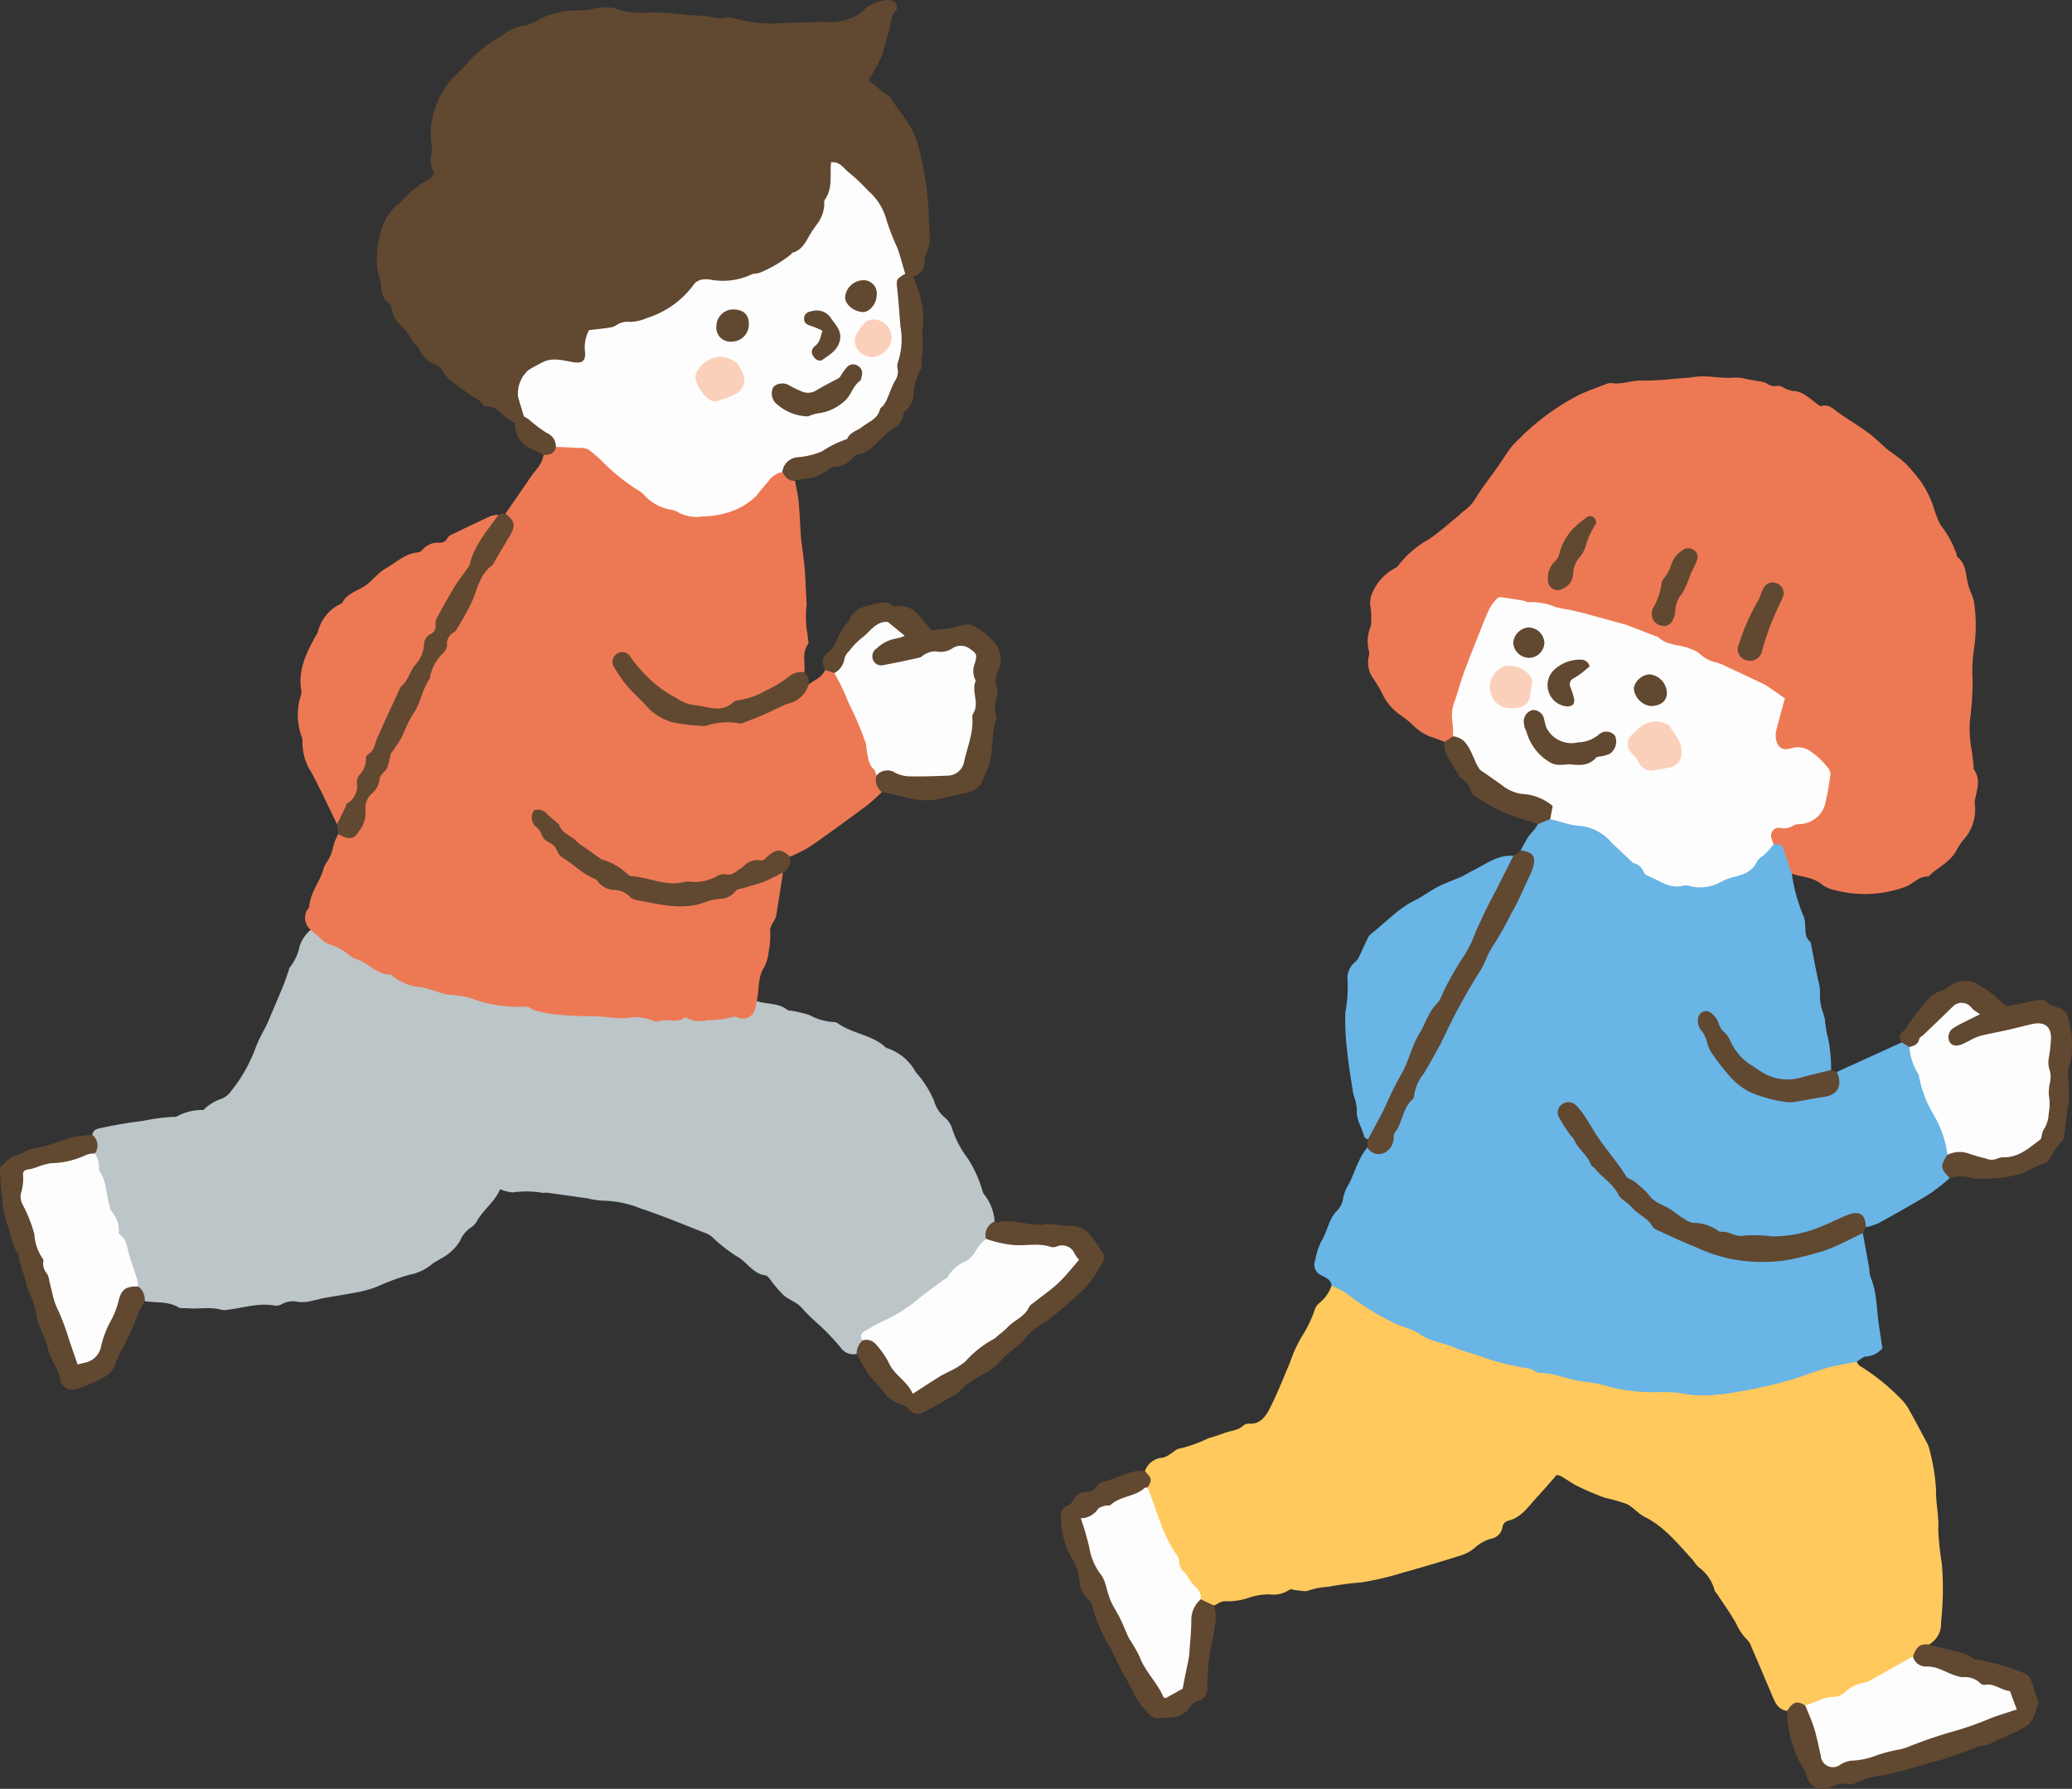
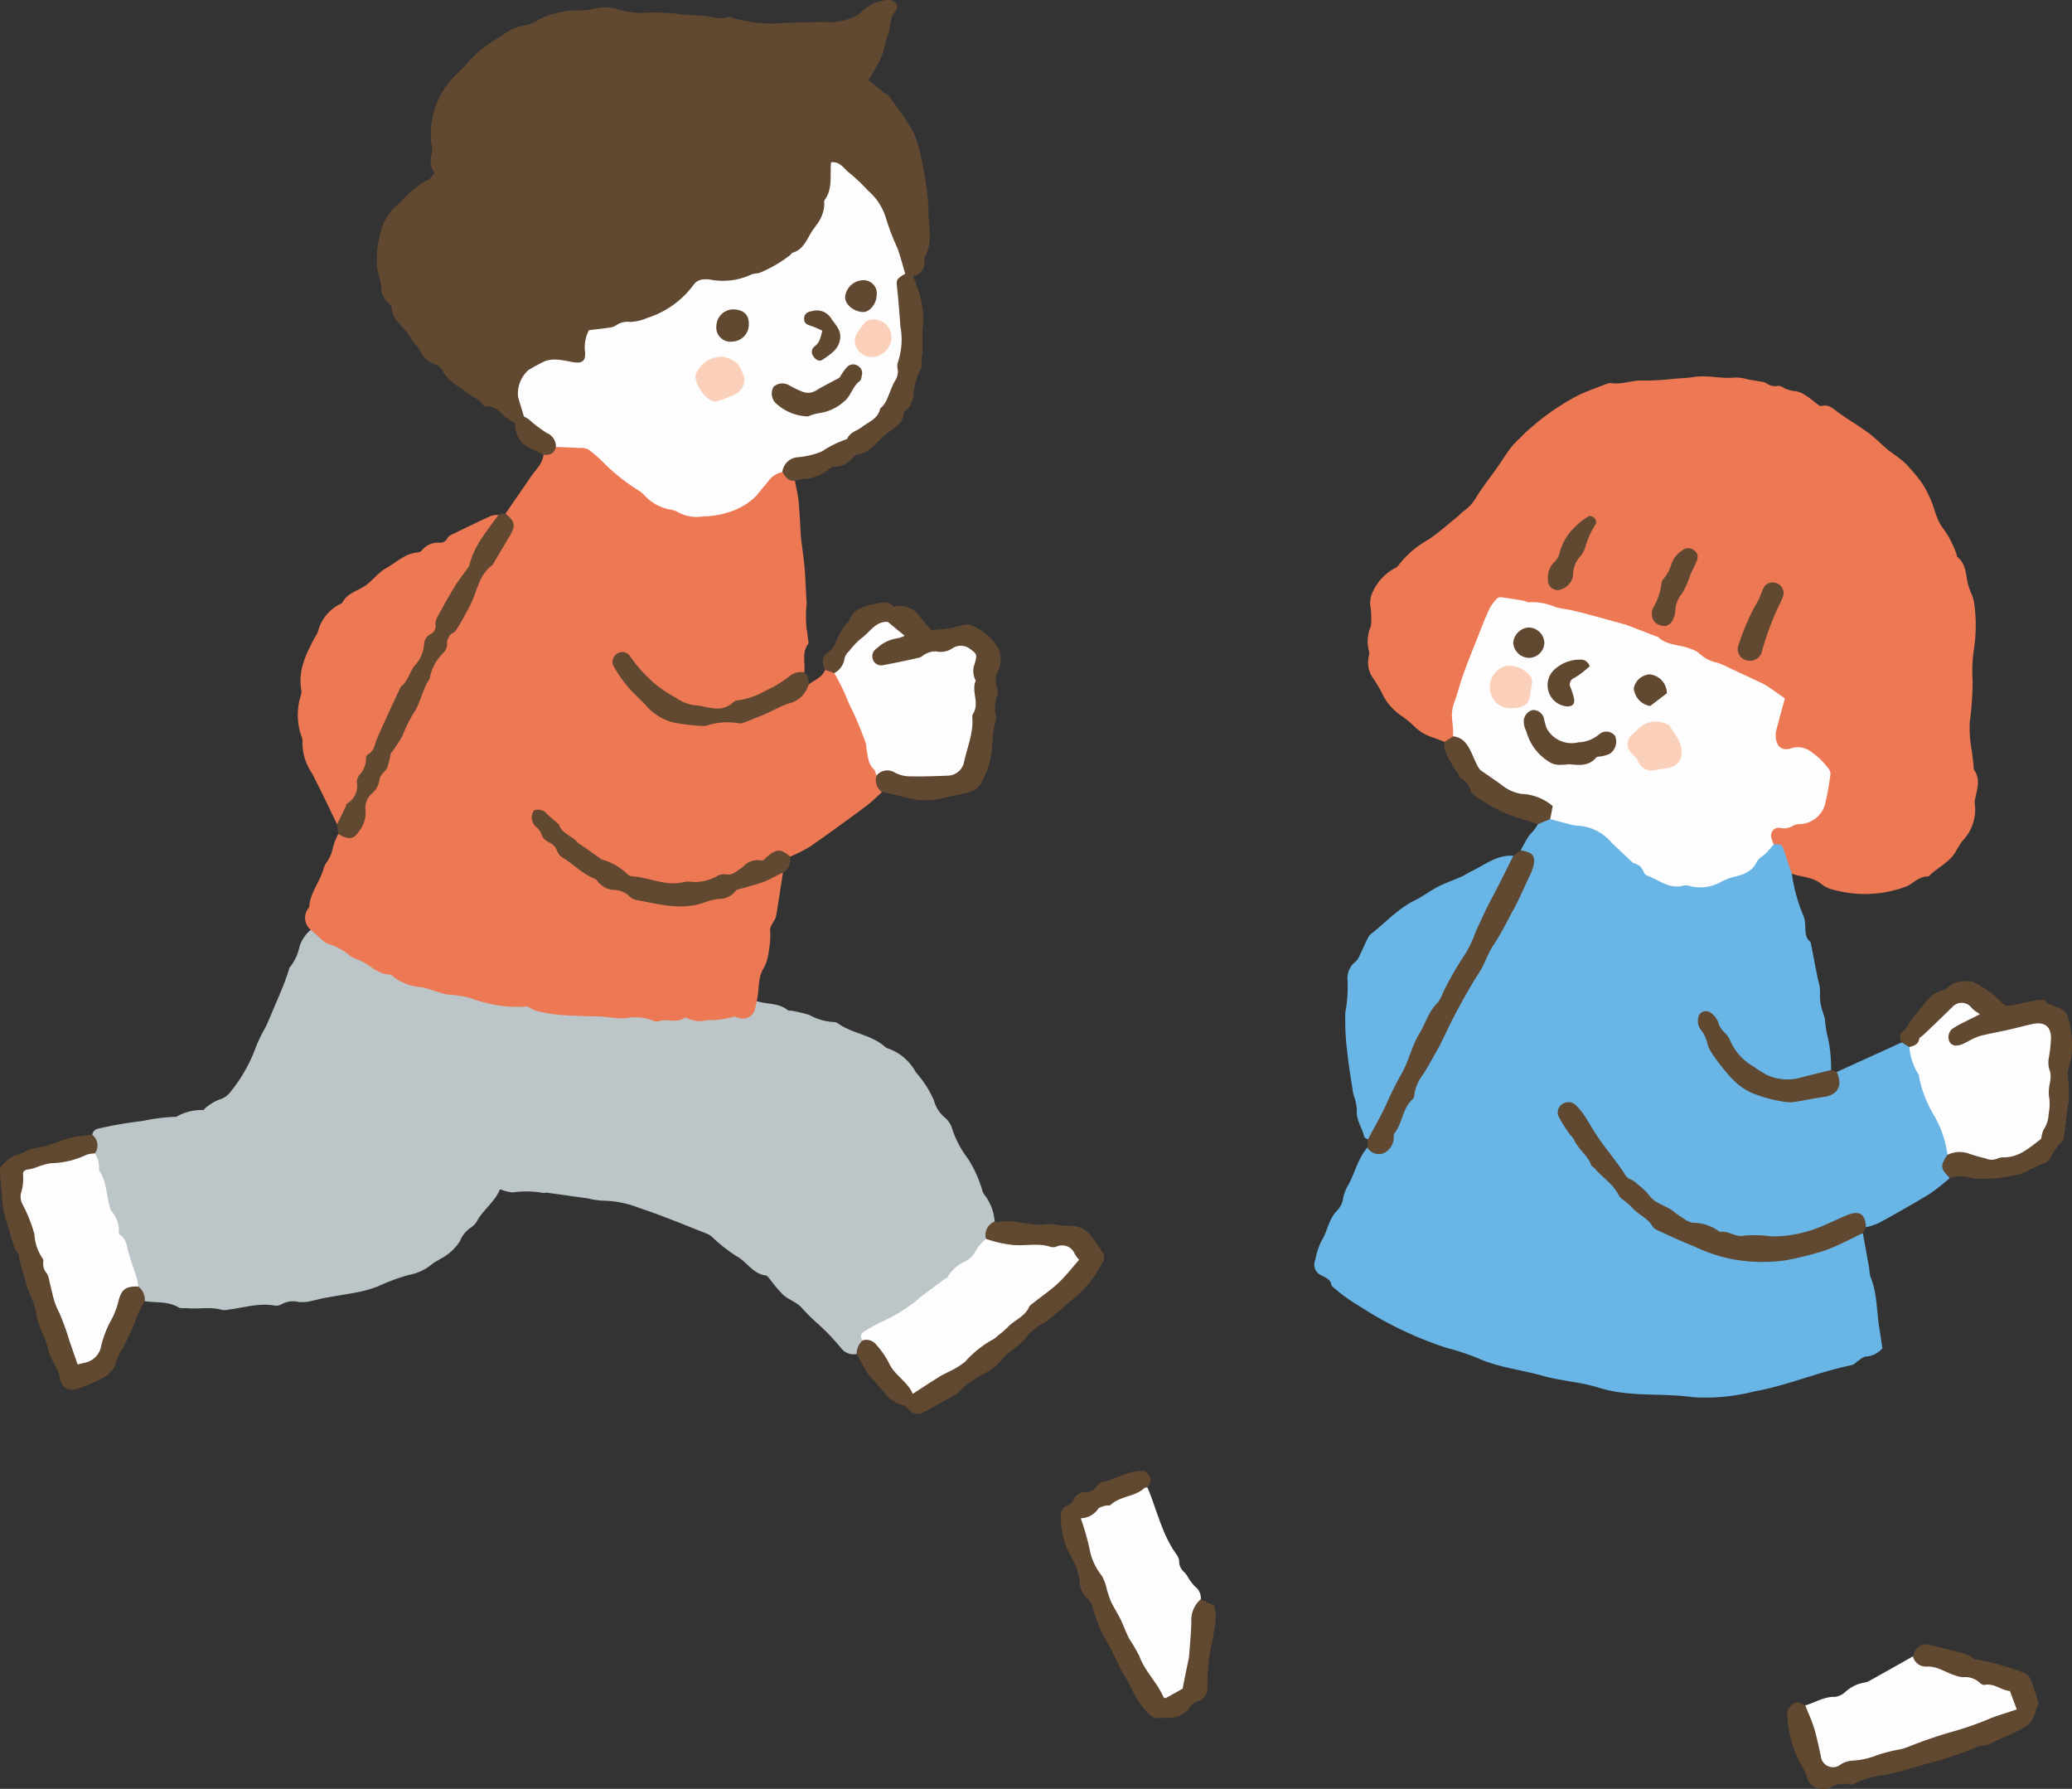
<svg xmlns="http://www.w3.org/2000/svg" id="icon_child" width="211.056" height="182.169" viewBox="0 0 211.056 182.169">
  <rect x="0" y="0" width="211.056" height="182.169" fill="#333333" stroke="none" />
  <defs>
    <clipPath id="clip-path">
      <rect id="矩形_1012" data-name="矩形 1012" width="211.056" height="182.169" fill="none" />
    </clipPath>
  </defs>
  <g id="组_249" data-name="组 249" clip-path="url(#clip-path)">
    <path id="路径_980" data-name="路径 980" d="M461.923,283.761a21.226,21.226,0,0,1-2.048,1.61c-1.691,1.035-3.424,2-5.16,2.962a7.371,7.371,0,0,1-1.334.44c-.655-1.325-1.012-1.481-2.374-.8a15.724,15.724,0,0,1-5.938,1.922,16.306,16.306,0,0,1-5.813-.364,23.717,23.717,0,0,1-5.622-2.13,20.025,20.025,0,0,1-4.646-3.681,28.555,28.555,0,0,1-4.191-5.7,5.552,5.552,0,0,0-1.021-1.379.812.812,0,0,0-1.011-.226.857.857,0,0,0-.385,1.055,3.089,3.089,0,0,0,.617,1.269c1.577,1.928,2.985,3.979,4.715,5.8,1.277,1.347,2.694,2.533,3.98,3.862a7.423,7.423,0,0,0,2.733,1.508,27.158,27.158,0,0,0,4.555,1.687,17,17,0,0,0,11.068-1.119,7.9,7.9,0,0,1,3.014-1.109c.222,1.215.446,2.431.663,3.647a3.784,3.784,0,0,0,.113.79c.694,1.643.618,3.414.891,5.127.116.725.222,1.452.33,2.162a2.375,2.375,0,0,1-1.676.847c-.324.019-.63.347-.944.534a1.039,1.039,0,0,1-.6.359c-3.338.683-6.479,2.063-9.854,2.663a19.949,19.949,0,0,1-6.2.582c-3.2-.46-6.467.035-9.646-.977-1.795-.571-3.783-.666-5.616-1.185-2.269-.642-4.658-.866-6.818-1.873a26.84,26.84,0,0,0-3.077-1,37.636,37.636,0,0,1-8.923-4.289,16.6,16.6,0,0,1-2.757-2.032c-.047-.622-.559-.79-1-1.034a1.192,1.192,0,0,1-.659-1.587,7.34,7.34,0,0,1,.612-1.9c.64-.987.728-2.237,1.595-3.107a2.239,2.239,0,0,0,.642-1.338,4.4,4.4,0,0,1,.565-1.375c.643-1.238.964-2.64,1.894-3.731,1.758.662,2.066.5,2.572-1.4a11.27,11.27,0,0,1,.65-1.37c1.378-3.337,3.239-6.425,4.915-9.609,1.285-2.442,2.751-4.785,3.9-7.311a27.534,27.534,0,0,1,1.707-3.073c1.057-1.7,1.744-3.576,2.718-5.314.56-1,.346-1.374-.854-2.184.257-.456.495-.925.778-1.365.175-.273.426-.5.627-.752.136-.174.245-.368.365-.554.312-.4.8-.452,1.225-.642,2.389.441,4.786.594,6.727,2.543,1.462,1.468,2.893,3.14,4.981,3.877.189.067.359.237.56.22,1.086-.089,2.172.263,3.228.132a11.085,11.085,0,0,0,4.623-1.679,30.7,30.7,0,0,0,2.673-2.58.808.808,0,0,1,1.054.343,4.981,4.981,0,0,1,.783,2.829,17.274,17.274,0,0,0,1.209,4.356,2.7,2.7,0,0,1,.152.888c.064.59-.051,1.225.5,1.676.086.07.094.246.12.376.241,1.215.459,2.435.725,3.644a4.006,4.006,0,0,1,.159,1.47,5.182,5.182,0,0,0,.287,1.664,6.4,6.4,0,0,1,.224.77,10.377,10.377,0,0,0,.35,2.06,15.305,15.305,0,0,1,.278,3.095,7.386,7.386,0,0,1-7.63.105,12.816,12.816,0,0,1-4.059-4.925c-.277-.5-.6-1.036-1.234-.72-.584.292-.361.849-.138,1.335a20.459,20.459,0,0,0,2.682,4.379c1.811,2.241,4.212,2.89,6.934,2.784a14.461,14.461,0,0,0,2.485-.458c1.362-.3,1.514-.442,1.5-1.8a1.717,1.717,0,0,1,.036-.5q2.506-1.139,5.011-2.279c.534-.243,1.065-.492,1.6-.738a1.3,1.3,0,0,1,.915.522c.365,1.576,1.261,2.972,1.54,4.584a8.976,8.976,0,0,0,1.082,2.161,10.635,10.635,0,0,1,1.283,4.02,2.155,2.155,0,0,0,.085,2.528" transform="translate(-263.315 -163.795)" fill="#69b5e6" />
    <path id="路径_981" data-name="路径 981" d="M95.547,288.143c1.027.361,2.215.16,3.137.907.113.092.325.056.488.093a13.538,13.538,0,0,1,1.758.426,5.784,5.784,0,0,0,2.493.717.631.631,0,0,1,.384.118c1.483,1.076,3.464,1.157,4.848,2.431a.651.651,0,0,0,.271.133,5.215,5.215,0,0,1,2.844,2.437,10.549,10.549,0,0,1,1.841,2.874,3.386,3.386,0,0,0,1.2,1.805,2.549,2.549,0,0,1,.7,1.213,10.31,10.31,0,0,0,1.567,2.911,12.251,12.251,0,0,1,1.449,3.192,1.3,1.3,0,0,0,.2.44,5.017,5.017,0,0,1,1.066,2.761,3.251,3.251,0,0,0-.78,1.808,13.662,13.662,0,0,1-2.9,3.009c-1.119.807-2.172,1.765-3.255,2.657a28.231,28.231,0,0,1-5.5,3.537c-.472.233-.887.5-.907,1.1a7.145,7.145,0,0,1-.723,1.373,1.562,1.562,0,0,1-1.6-.629,23.362,23.362,0,0,0-2.531-2.615,17.521,17.521,0,0,1-1.514-1.525c-.5-.517-1.27-.759-1.82-1.239a14.276,14.276,0,0,1-1.355-1.6c-.129-.152-.279-.375-.44-.394-1.324-.155-1.913-1.411-2.989-1.966a16.235,16.235,0,0,1-2.49-1.97,2.016,2.016,0,0,0-.516-.318c-2.26-.878-4.5-1.825-6.8-2.584a10.583,10.583,0,0,0-3.824-.772,8.1,8.1,0,0,1-1.482-.227q-2.1-.3-4.2-.588c-.131-.018-.278.05-.4.02a10,10,0,0,0-3.072-.045,4.377,4.377,0,0,1-1.227-.306c.046-.013-.059-.012-.076.027-.519,1.216-1.632,2-2.283,3.117a1.935,1.935,0,0,1-.583.684,3.049,3.049,0,0,0-1.2,1.436,5.077,5.077,0,0,1-1.988,1.809c-.275.194-.6.321-.857.534a4.947,4.947,0,0,1-2.33,1.093,21.265,21.265,0,0,0-3.185,1.174,11.7,11.7,0,0,1-1.718.524c-1.251.251-2.514.441-3.77.665-.362.065-.715.183-1.078.243a3.937,3.937,0,0,1-1.487.159,2.386,2.386,0,0,0-1.737.222,1.2,1.2,0,0,1-.684.15c-1.609-.312-3.141.209-4.7.395a1.833,1.833,0,0,1-.7.043c-1.165-.357-2.355-.062-3.526-.176-.3-.029-.666.055-.9-.084-1.081-.643-2.295-.455-3.449-.63-.311-.508-.55-1.055-.835-1.578-.407-1.354-.84-2.713-1.334-4.022a15.878,15.878,0,0,0-1.354-3.334,2.482,2.482,0,0,1-.347-.945c-.3-1.692-.96-3.289-1.337-4.961a5.882,5.882,0,0,0-.14-2.1.776.776,0,0,1,.679-.649,41.664,41.664,0,0,1,4.457-.767,19.966,19.966,0,0,1,3.239-.424.367.367,0,0,0,.2-.008,5.169,5.169,0,0,1,2.689-.681c.126,0,.24-.215.378-.3a5.216,5.216,0,0,1,1.27-.759A2.121,2.121,0,0,0,42,297.336a15.481,15.481,0,0,0,2.484-4.36A15.493,15.493,0,0,1,45.53,290.8c.3-.637.563-1.29.838-1.937.336-.792.677-1.581,1-2.378.185-.462.332-.939.5-1.409.044-.126.048-.295.135-.373a5.06,5.06,0,0,0,1-2.178,3.771,3.771,0,0,1,1.13-1.637.452.452,0,0,1,.3.039,39.215,39.215,0,0,0,6.444,3.735,22.388,22.388,0,0,0,4.546,1.878c2.58.67,5.22,1.035,7.783,1.755a5.383,5.383,0,0,0,2.214.148,7.19,7.19,0,0,1,2.747.565,27.133,27.133,0,0,0,4.423.451,47.364,47.364,0,0,0,5.055.156,26.2,26.2,0,0,0,3,.219c2.092-.286,4.226.291,6.308-.283a1.062,1.062,0,0,1,.5.007,1.362,1.362,0,0,0,1.8-1.01.808.808,0,0,1,.292-.406" transform="translate(-18.476 -186.203)" fill="#bcc5c8" />
    <path id="路径_982" data-name="路径 982" d="M138.172,191.021a5.355,5.355,0,0,1-.219.981,1.248,1.248,0,0,1-1.563.742c-.192-.05-.423-.18-.575-.12a8.77,8.77,0,0,1-2.662.34,2.839,2.839,0,0,1-1.964-.159c-.1-.067-.3-.123-.377-.069-.8.578-1.728.054-2.558.33a.713.713,0,0,1-.5.011,4.858,4.858,0,0,0-2.82-.32c-1.091.095-2.127-.173-3.193-.179-1.268-.007-2.539-.058-3.8-.161a14.067,14.067,0,0,1-2.264-.414,3.2,3.2,0,0,1-.81-.425,13.485,13.485,0,0,1-2.252-.023,13.3,13.3,0,0,1-3.517-.811,10.033,10.033,0,0,0-2.362-.371c-.583-.111-1.147-.322-1.719-.488a4.4,4.4,0,0,0-.967-.267,5.278,5.278,0,0,1-2.733-.964c-.169-.113-.335-.323-.5-.325-1.4-.02-2.238-1.254-3.485-1.6a2.112,2.112,0,0,1-.612-.348,6.32,6.32,0,0,0-2.1-1.156c-.5-.129-.9-.653-1.344-1-.18-.143-.349-.3-.522-.453a1.6,1.6,0,0,1-.209-2.249c.02-.027.051-.055.053-.084.084-1.414,1.051-2.5,1.429-3.8a2.808,2.808,0,0,1,.331-.726,3.8,3.8,0,0,0,.663-1.544,5.963,5.963,0,0,1,.55-1.371c1.911.137,2.405-.312,2.568-2.37a3.7,3.7,0,0,1,.721-1.853,13.389,13.389,0,0,0,1.733-3.482,17.656,17.656,0,0,1,1.681-3.216,56.105,56.105,0,0,0,2.452-5.2,8.031,8.031,0,0,1,1.382-2.458c.093-.1.015.044.061-.079.977-2.569,2.951-4.63,3.717-7.306a1.292,1.292,0,0,1,.361-.716c1.039-.784,1.356-2.076,2.165-3.026a2.037,2.037,0,0,0,.172-2.9c.87-1.261,1.746-2.519,2.608-3.786.477-.7,1.17-1.283,1.267-2.2a7.748,7.748,0,0,0,1.264-.908,12.477,12.477,0,0,1,2.821-.037,2.074,2.074,0,0,1,1.48.8,28.872,28.872,0,0,0,5.955,4.819,7.029,7.029,0,0,0,5.178,1.275,17.113,17.113,0,0,0,2.091-.327,7.855,7.855,0,0,0,3.849-2.979,1.774,1.774,0,0,1,1.666-.953,7.159,7.159,0,0,1,1.317.97c.126.689.3,1.374.367,2.069.115,1.206.156,2.418.24,3.627.028.4.1.8.145,1.2.086.734.194,1.466.247,2.2.082,1.138.117,2.279.188,3.418a11.883,11.883,0,0,0,0,2.588,6.416,6.416,0,0,1,.134.993c.019.166.1.39.022.492-.673.905-.279,1.941-.392,2.912-1.916.742-3.445,2.246-5.479,2.758-1.6.4-3.012,1.479-4.843.973a12.368,12.368,0,0,1-4.89-2.291,26.141,26.141,0,0,1-2.652-2.785.744.744,0,0,0-1.073-.21.687.687,0,0,0-.176.993c1.423,2.346,3.1,4.481,5.785,5.426a9.848,9.848,0,0,0,4.793.071,1.971,1.971,0,0,1,.8-.105c1.3.379,2.369-.325,3.479-.744a30.75,30.75,0,0,1,2.89-1.22c.92-.244,1.2-1.116,1.813-1.654.581-.457,1.362-.687,1.659-1.464a1.477,1.477,0,0,1,1.123.4c.912,1.6,1.657,3.284,2.448,4.947.817,1.719.881,3.661,1.847,5.3a2.653,2.653,0,0,0,.372,1.78,19.654,19.654,0,0,1-1.491,1.349c-1.921,1.423-3.85,2.836-5.814,4.2a15.849,15.849,0,0,1-2.053,1.035,1.9,1.9,0,0,0-2.467.363c-1.721.025-2.87,1.424-4.523,1.816a16.767,16.767,0,0,1-5.778.6,11.4,11.4,0,0,1-4.923-1.51c-1.6-.989-3.154-2.047-4.744-3.049-.859-.541-1.251-1.5-2.112-2-.142-.082-.232-.244-.361-.354-.269-.229-.579-.436-.9-.17s-.195.628.006.912a11.1,11.1,0,0,0,.921,1.326,18.277,18.277,0,0,0,4.226,3.686c1.224.668,2.242,1.764,3.766,1.8,1.857,1.4,4.088,1.195,6.213,1.442a4.632,4.632,0,0,0,1.77-.389,29.127,29.127,0,0,0,3.6-1.183,22.309,22.309,0,0,1,4.595-1.674c-.228,1.457-.447,2.915-.689,4.369-.1.589-.706.994-.615,1.67a4.256,4.256,0,0,1-.013.883,7.834,7.834,0,0,1-.13,1.074,4.849,4.849,0,0,1-.458,1.627c-.72,1.079-.475,2.326-.774,3.469" transform="translate(-61.101 -89.081)" fill="#ed7954" />
-     <path id="路径_983" data-name="路径 983" d="M364.973,388.438a8.022,8.022,0,0,1,1.6.841,26.1,26.1,0,0,0,4.524,2.828c.929.51,2.055.7,2.914,1.29,1.092.753,2.382.846,3.54,1.357.923.407,1.973.617,2.939,1a25.96,25.96,0,0,0,4.594,1.116,2.608,2.608,0,0,1,.549.232c.153.07.3.217.452.215,1.7-.022,3.24.824,4.93.925a14.1,14.1,0,0,1,2.554.573,18.606,18.606,0,0,0,4.8.45,12.694,12.694,0,0,1,2.9.246,12.647,12.647,0,0,0,3.08.007,10.512,10.512,0,0,0,1.284-.163,47.918,47.918,0,0,0,6.064-1.316c1.284-.377,2.529-.891,3.816-1.255.963-.272,1.966-.4,2.951-.6.093.132.158.311.284.391a21.736,21.736,0,0,1,4.379,3.554,4.619,4.619,0,0,1,.65.894c.623,1.119,1.223,2.25,1.826,3.38a2.02,2.02,0,0,1,.229.555,20.691,20.691,0,0,1,.716,4.254c-.036,1.4.319,2.753.22,4.1a32.406,32.406,0,0,0,.374,3.48,30.843,30.843,0,0,1-.05,5.539c-.045.3-.028.606-.055.908a2.465,2.465,0,0,1-1.218,1.745,2.448,2.448,0,0,0-1.636,1.4,27.714,27.714,0,0,1-5.51,2.9,3.939,3.939,0,0,0-1.136.65,2.4,2.4,0,0,1-1.658.638c-.905-.011-1.619.672-2.514.7a1.843,1.843,0,0,0-1.97.464c-.878-.105-1.207-.758-1.505-1.47q-1.068-2.554-2.171-5.094a1.935,1.935,0,0,0-.415-.687,5.281,5.281,0,0,1-1.076-1.562c-.575-1.063-1.3-2.047-1.961-3.062-.092-.141-.252-.266-.279-.416a4.228,4.228,0,0,0-1.627-2.344c-.3-.267-.493-.641-.769-.936-1.432-1.539-2.743-3.2-4.7-4.171-.683-.338-1.2-1.016-1.883-1.347a21.844,21.844,0,0,0-2.2-.619,27.377,27.377,0,0,1-2.7-1.143c-.6-.289-1.141-.689-1.714-1.029a2.8,2.8,0,0,0-.478-.161c-.648.732-1.3,1.5-1.98,2.231-.865.927-1.56,2.059-2.9,2.429a.8.8,0,0,0-.659.682,1.4,1.4,0,0,1-1.137,1.157,4.063,4.063,0,0,0-1.661.913,3.882,3.882,0,0,1-1.4.783q-2.97.941-5.972,1.776a29.208,29.208,0,0,1-4.221.985,31.626,31.626,0,0,0-3.348.446,7.962,7.962,0,0,0-1.95.357c-.372.181-.92.009-1.387-.017-.2-.011-.472-.153-.573-.069a2.917,2.917,0,0,1-2.079.5,6.433,6.433,0,0,0-2.072.332,6.576,6.576,0,0,1-2.468.366c-.361-.017-.737.281-1.106.435a2.529,2.529,0,0,1-1.422-.678c-.215-.671-.849-1.038-1.188-1.6a43.525,43.525,0,0,1-4.331-9.578,1.924,1.924,0,0,0-.1-1.818,2,2,0,0,1,1.812-1.372,2.2,2.2,0,0,0,.775-.388c.317-.181.615-.514.941-.542a14.519,14.519,0,0,0,2.932-1.052c.575-.172,1.15-.349,1.711-.56.622-.234,1.334-.23,1.856-.739a.808.808,0,0,1,.558-.189c1.206.082,1.749-.793,2.174-1.639.747-1.486,1.36-3.04,2.009-4.574A13.775,13.775,0,0,1,362.2,393.2a12.914,12.914,0,0,0,1.1-2.427,1.586,1.586,0,0,1,.407-.564,3.8,3.8,0,0,0,1.266-1.774" transform="translate(-229.339 -257.505)" fill="#ffc95e" />
    <path id="路径_984" data-name="路径 984" d="M456.45,164.356c-.258-.759-.526-1.515-.772-2.279-.224-.7-.217-.7-1.064-.717-.515-.24-.509-.681-.386-1.121a.946.946,0,0,1,.97-.751,13.915,13.915,0,0,0,2.475-.48c1.038-.139,1.524-1.033,1.9-1.924a6.2,6.2,0,0,0,.242-.983c.495-2.1.2-2.855-1.63-3.952a1.88,1.88,0,0,0-1.64-.323c-1.275.463-2.117-.643-1.962-1.9a8.736,8.736,0,0,1,.59-2.145,1.253,1.253,0,0,0-.593-1.757,36.167,36.167,0,0,0-5.972-2.948,5.685,5.685,0,0,1-1.518-.792,3.1,3.1,0,0,0-1.255-.639,43.445,43.445,0,0,1-5.954-2.21,76.682,76.682,0,0,0-12.1-2.776c-1.21-.109-1.461-.082-1.957,1.022a75.613,75.613,0,0,0-3.075,8.04,7.3,7.3,0,0,0-.516,4.051.842.842,0,0,1-.12.587c-.26.346-.53.676-1.037.578-.344-.134-.684-.283-1.034-.4a4.873,4.873,0,0,1-2.076-1.208,9.66,9.66,0,0,0-1.329-1.084,5.624,5.624,0,0,1-1.974-2.371,15.239,15.239,0,0,0-.892-1.461,2.769,2.769,0,0,1-.4-2.223.83.83,0,0,0,.008-.5,3.887,3.887,0,0,1,.2-2.55,7.8,7.8,0,0,0-.064-2.067,2.785,2.785,0,0,1,.108-1.061,5.133,5.133,0,0,1,2.477-2.805.787.787,0,0,0,.292-.262,9.852,9.852,0,0,1,3.043-2.608c1.03-.688,1.959-1.53,2.927-2.311.235-.189.432-.428.679-.6a4.437,4.437,0,0,0,1.268-1.4c.653-1.06,1.437-2.038,2.155-3.059.464-.66.886-1.351,1.37-2a9.744,9.744,0,0,1,.961-1,12.021,12.021,0,0,1,.934-.893,24.261,24.261,0,0,1,5.117-3.509c.89-.4,1.811-.729,2.721-1.08a1.012,1.012,0,0,1,.494-.089c1.077.18,2.107-.3,3.143-.255a26.393,26.393,0,0,0,3.211-.181c.7-.056,1.409-.08,2.1-.186,1.4-.213,2.792.215,4.2.053a4.889,4.889,0,0,1,1.294.2c.361.061.722.118,1.081.187a2.435,2.435,0,0,1,.767.19,1.4,1.4,0,0,0,1.131.28.85.85,0,0,1,.574.156,2.992,2.992,0,0,0,1.334.386,2.815,2.815,0,0,1,1.08.5c.369.231.7.53,1.048.788.132.1.316.258.427.225.8-.236,1.249.315,1.8.7.995.7,2.04,1.32,3.017,2.038.673.5,1.26,1.107,1.9,1.652.276.236.589.428.875.652a9.051,9.051,0,0,1,1.08.891,20.755,20.755,0,0,1,1.552,1.852,10.535,10.535,0,0,1,.766,1.391c.577,1.108.66,2.408,1.537,3.425a10.718,10.718,0,0,1,1.222,2.381c.058.118.03.31.115.377.964.759.832,1.931,1.131,2.939.066.223.153.441.231.661a4.033,4.033,0,0,1,.327.952,16.036,16.036,0,0,1-.026,5.02,15.369,15.369,0,0,0-.107,3.027,32.249,32.249,0,0,1-.29,4.21,12.816,12.816,0,0,0,.231,3.082c.045.465.11.929.163,1.393.015.131-.03.3.036.39.69.949.323,1.935.13,2.917a1.4,1.4,0,0,0-.053.5,4.586,4.586,0,0,1-1.227,3.8,8.238,8.238,0,0,0-.7,1.1c-.624,1.106-1.807,1.6-2.668,2.44-.048.047-.11.117-.163.115-.947-.04-1.513.752-2.288,1.042a11.966,11.966,0,0,1-7.221.34,3.19,3.19,0,0,1-1.291-.564c-.9-.772-2.044-.754-3.073-1.1" transform="translate(-273.937 -75.385)" fill="#ed7954" />
    <path id="路径_985" data-name="路径 985" d="M127.963,43.1a7.408,7.408,0,0,1-1.093-.722c-.521-.49-.984-1.027-1.8-.973a.562.562,0,0,1-.428-.233c-.334-.559-.961-.7-1.417-1.066-.953-.759-2.124-1.289-2.715-2.473a1.5,1.5,0,0,0-.809-.557,2.7,2.7,0,0,1-1.465-1.453c-.224-.433-.676-.751-.893-1.186-.546-1.1-1.872-1.692-1.953-3.082a.629.629,0,0,0-.242-.419,2.16,2.16,0,0,1-.812-1.771c-.062-.664-.378-1.324-.418-1.939a9.691,9.691,0,0,1,.356-3.572,5.424,5.424,0,0,1,1.542-2.667,5.327,5.327,0,0,0,.6-.522,9.651,9.651,0,0,1,2.8-2.221c.216-.108.337-.406.524-.644a2.159,2.159,0,0,1-.27-1.931,2.192,2.192,0,0,0-.026-1,8.463,8.463,0,0,1,1.523-5.925c.575-.892,1.526-1.533,2.183-2.382a12.358,12.358,0,0,1,3.4-2.667,4.6,4.6,0,0,1,2.43-1.1,3.858,3.858,0,0,0,1.46-.657,10.149,10.149,0,0,1,2.376-.751c.96-.223,1.907-.042,2.863-.223a5.108,5.108,0,0,1,2.459-.115,8.114,8.114,0,0,0,3.4.431,23.085,23.085,0,0,1,3.623.213c.637.043,1.275.09,1.914.113.867.031,1.714.433,2.6.126a.677.677,0,0,1,.393.07,14.467,14.467,0,0,0,3.678.593,13.838,13.838,0,0,0,1.7-.065c.946-.028,1.892-.045,2.839-.062a13.245,13.245,0,0,1,1.7-.005,5.894,5.894,0,0,0,2.626-.615,2.656,2.656,0,0,0,.727-.514A4.049,4.049,0,0,1,165.973,0c.72.011,1.17.629.74,1.134-.59.693-.467,1.527-.734,2.272-.291.811-.407,1.69-.736,2.482a21.058,21.058,0,0,1-1.28,2.271c.473.384,1.032.845,1.6,1.3.183.146.447.227.567.409,1.069,1.618,2.44,3.071,2.923,5.019.306,1.232.567,2.48.757,3.735a26.254,26.254,0,0,1,.281,3.324c.031,1.388.412,2.818-.369,4.142a.909.909,0,0,0-.059.5,1.4,1.4,0,0,1-1.162,1.548,1.029,1.029,0,0,1-1.042-.383c-.62-1.822-1.319-3.617-1.939-5.437a5.974,5.974,0,0,0-1.551-2.446c-.879-.839-1.784-1.652-2.638-2.52a1.125,1.125,0,0,0-.692-.392c-.361.182-.292.525-.269.8a8.839,8.839,0,0,1-.9,4.016A9.649,9.649,0,0,1,155.8,26.48a14.543,14.543,0,0,1-6.49,2.38,1.284,1.284,0,0,1-.5.018c-1.476-.48-2.425.165-3.389,1.27a9.283,9.283,0,0,1-6.148,2.942c-1.114.139-2.159.708-3.324.8-.494.038-.562.619-.592,1.065-.025.37.054.743,0,1.115a1.089,1.089,0,0,1-1.306,1.082c-.538-.05-1.077-.1-1.614-.177a3.7,3.7,0,0,0-3.309,1.4,2.191,2.191,0,0,0-.435,2.457,3.286,3.286,0,0,1,.263,1.486c-.235.382-.46.777-.993.78" transform="translate(-75.498 0)" fill="#614831" />
    <path id="路径_986" data-name="路径 986" d="M93.992,187.055c-.451-.936-.9-1.875-1.355-2.808-.4-.807-.792-1.614-1.213-2.408a5.551,5.551,0,0,1-.955-3.236.83.83,0,0,0-.061-.4,6.511,6.511,0,0,1-.108-4.257,1.214,1.214,0,0,0,.066-.49c-.391-2.029.463-3.74,1.37-5.439a2.588,2.588,0,0,0,.323-.616,4.269,4.269,0,0,1,2.288-2.785c.057-.034.149-.048.173-.1.472-.967,1.481-1.189,2.284-1.715.781-.512,1.353-1.361,2.159-1.807,1.064-.589,1.972-1.542,3.3-1.623a.709.709,0,0,0,.406-.25,2.115,2.115,0,0,1,1.7-.743.813.813,0,0,0,.845-.42.858.858,0,0,1,.353-.351c1.358-.661,2.719-1.317,4.091-1.947a2.861,2.861,0,0,1,.785-.119,8.065,8.065,0,0,1-1.4,2.314c-.921,1.337-1.286,2.96-2.307,4.232a30.36,30.36,0,0,0-2,3.269,2.357,2.357,0,0,0-.4,1.133,1.772,1.772,0,0,1-.688,1.4,1.158,1.158,0,0,0-.46.652c-.359,1.707-1.492,2.992-2.353,4.431a31.085,31.085,0,0,0-2.363,5.025c-.486,1.29-1.332,2.385-1.747,3.708a6.189,6.189,0,0,0-.534,1.71c0,.169.023.375-.075.495-.8.983-1.207,2.228-2.115,3.134" transform="translate(-59.661 -103.116)" fill="#ed7954" />
    <path id="路径_987" data-name="路径 987" d="M408.8,287.429c-.131-.1-.354-.185-.38-.31-.2-.911-.835-1.688-.739-2.7a4.61,4.61,0,0,0-.278-1.351c-.037-.163-.1-.322-.122-.486-.2-1.362-.444-2.72-.58-4.089a25.3,25.3,0,0,1-.193-4.029,13.991,13.991,0,0,0,.225-3.255,2.1,2.1,0,0,1,.808-1.888,1.661,1.661,0,0,0,.394-.576c.3-.624.581-1.261.886-1.885a1.151,1.151,0,0,1,.32-.388c1.483-1.148,2.744-2.578,4.473-3.417.814-.4,1.541-.968,2.348-1.381.757-.388,1.571-.661,2.351-1.007.362-.161.692-.391,1.05-.562,1.37-.655,2.6-1.7,4.257-1.574a.657.657,0,0,1-.061.587,43.168,43.168,0,0,0-1.9,3.909c-.711,1.41-1.369,2.846-2.016,4.288-.562,1.252-1.358,2.4-2.035,3.6a96.115,96.115,0,0,0-5.179,9.816,19.156,19.156,0,0,1-2.13,4.2c-.588.782-.738,1.816-1.493,2.49" transform="translate(-269.47 -171.381)" fill="#69b5e6" />
    <path id="路径_988" data-name="路径 988" d="M254.646,201.294a1.5,1.5,0,0,1-.54-1.662,1.227,1.227,0,0,1,1.763-.656,11.728,11.728,0,0,0,5.5.368,1.617,1.617,0,0,0,1.41-1.407c.32-1.378.559-2.782.875-4.149.461-1.995-.166-3.958.2-5.921a.976.976,0,0,0-1.169-1.075c-1.039.294-2.15.3-3.121.623-.949.32-1.9.646-2.87.932a11.662,11.662,0,0,1-1.8.293,1.161,1.161,0,0,1-1.294-.591,1.238,1.238,0,0,1,.283-1.491,4.175,4.175,0,0,1,2.3-1.236c-1.01-1.206-1.3-1.207-2.416-.322-.83.655-1.415,1.546-2.253,2.185a1.879,1.879,0,0,0-.493.979c-.2.564-.49,1.053-1.205,1.026l-.96-.325c-.364-.83-.3-1.373.393-1.848a2.34,2.34,0,0,0,.807-1.222,9.792,9.792,0,0,1,.782-1.384c.122-.2.363-.334.444-.54.462-1.171,1.479-1.467,2.559-1.7.69-.149,1.37-.393,1.984.209.065.063.259,0,.391-.012a2.4,2.4,0,0,1,2.218.966c.433.513.867,1.024,1.263,1.492.62-.063,1.272-.112,1.918-.2.328-.046.643-.182.97-.243.353-.065.778-.235,1.058-.109a5.79,5.79,0,0,1,2.722,2.139,2.632,2.632,0,0,1,.165,2.494,2.188,2.188,0,0,0-.134,1.835,1.138,1.138,0,0,1-.016.785,3.34,3.34,0,0,0-.1,1.983.756.756,0,0,1,.008.4c-.48,1.446-.263,3-.681,4.449a9.512,9.512,0,0,1-.74,1.866,2.05,2.05,0,0,1-1.377,1.112c-.912.2-1.822.407-2.729.622a7.41,7.41,0,0,1-3.58-.081c-.84-.213-1.688-.392-2.533-.586" transform="translate(-164.826 -120.649)" fill="#614831" />
    <path id="路径_989" data-name="路径 989" d="M575.1,303.123l-.771-.474c-.225-.4-.256-.864.109-1.1.417-.266.5-.684.753-1.019.665-.886,1.369-1.747,2.111-2.569a3.143,3.143,0,0,1,.964-.535c.209-.1.506-.119.636-.279a2.7,2.7,0,0,1,2.036-.727,1.232,1.232,0,0,1,.778.132,10.571,10.571,0,0,1,2.961,2.186.859.859,0,0,0,.7.173c.862-.148,1.71-.377,2.572-.524.345-.059.88-.128,1.041.057.637.733,1.924.447,2.287,1.636a10.045,10.045,0,0,1,.353,3.889c-.053.59-.3,1.159-.38,1.749a6.63,6.63,0,0,0,.1,1.093c.023.562.025,1.125.016,1.688a5.544,5.544,0,0,1-.095.6c-.131,1.025-.254,2.05-.391,3.074a.8.8,0,0,1-.158.471,8.131,8.131,0,0,0-1.3,1.841,1.191,1.191,0,0,1-.527.463c-.892.288-1.653.836-2.561,1.134a15.971,15.971,0,0,1-4.477.449.253.253,0,0,1-.1,0,4.112,4.112,0,0,0-2.521-.07c-.971-.982-1-1.219-.243-2.369a1.611,1.611,0,0,1,1.746-.5c.722.167,1.445.347,2.165.511,1.6.366,4.6-.44,5.5-2.336a9.121,9.121,0,0,0,.69-3.616,47.107,47.107,0,0,1,.083-5.243c.244-1.514-.384-2.024-1.9-1.7a31.731,31.731,0,0,0-6.621,1.8c-.567.256-1.252.315-1.606-.369a1.361,1.361,0,0,1,.445-1.72c.578-.531,1.425-.592,2.007-1.12-.766-.994-1.234-1.093-1.946-.272-1.068,1.229-2.5,2.069-3.486,3.382a.633.633,0,0,1-.962.212" transform="translate(-380.626 -196.499)" fill="#614831" />
    <path id="路径_990" data-name="路径 990" d="M552.9,498.006c.343-1,.789-1.331,1.62-1.195,1.231.307,2.464.609,3.692.929a2.422,2.422,0,0,1,.538.279c.176.1.346.292.522.3a15.909,15.909,0,0,1,2.954.7,11.733,11.733,0,0,1,2.254.812,1.166,1.166,0,0,1,.451.638c.241.623.437,1.264.644,1.9.052.159.16.366.1.483-.388.8-.379,1.736-1.347,2.328-1.147.7-2.4,1.114-3.571,1.735-.4.21-.935.138-1.349.326a36.26,36.26,0,0,1-5.256,1.741c-1.414.4-2.819.862-4.259,1.131a8.792,8.792,0,0,0-2.8.77.966.966,0,0,1-.67.161,2.426,2.426,0,0,0-1.825.26,1.725,1.725,0,0,1-2.563-1.247,7.026,7.026,0,0,0-.606-1.148,11.625,11.625,0,0,1-1.339-5.341,3.126,3.126,0,0,1,.34-.493c.485-.48.8-.487,1.49-.07a11.29,11.29,0,0,1,1.691,4.263,6.118,6.118,0,0,0,.266.975c.285.629.765.885,1.39.542a3.825,3.825,0,0,1,1.744-.434,4.134,4.134,0,0,0,1.291-.242c2.807-1.067,5.771-1.614,8.59-2.674,1.822-.685,3.675-1.308,5.5-2,.186-.07.394-.113.5-.31-.164-1.167-.709-1.552-2.092-1.922a32.454,32.454,0,0,1-4.983-1.532,14.836,14.836,0,0,0-1.663-.386c-.606-.2-1.492-.219-1.265-1.278" transform="translate(-358.043 -329.329)" fill="#614831" />
    <path id="路径_991" data-name="路径 991" d="M329.13,444.426c.744.739.765.869.27,1.67-.2.221-.3.579-.614.652-1.226.288-2.219,1.141-3.43,1.426-.88.207-1.34.994-2.105,1.347-.225.1-.091.435-.031.66.452,1.687.657,3.466,1.861,4.869a1.668,1.668,0,0,1,.331.736,24.552,24.552,0,0,0,2.673,6.08,36.488,36.488,0,0,0,2.824,4.778c.286.389.509.459.911.232.477-.27,1.019-.5,1.054-1.129.074-1.349.642-2.627.533-4a11.124,11.124,0,0,1,.271-2.819c.116-.656.279-1.355,1.146-1.455l1.349.627c.419,1.174.01,2.319-.127,3.471-.04.332-.162.653-.221.984a21.226,21.226,0,0,0-.318,3.967,1.369,1.369,0,0,1-.942,1.32,1.564,1.564,0,0,0-.913.728,1.861,1.861,0,0,1-.591.528c-.788.585-1.735.387-2.616.481a1.114,1.114,0,0,1-.815-.353,7.665,7.665,0,0,1-1.57-2.071,24.881,24.881,0,0,0-1.241-2.3c-.56-1.1-1.066-2.241-1.689-3.31a14.66,14.66,0,0,1-1.372-3.456,1.455,1.455,0,0,0-.435-.663,2.471,2.471,0,0,1-.834-1.781,5.688,5.688,0,0,0-.784-2.359,8.186,8.186,0,0,1-1.116-4.533,1.049,1.049,0,0,1,.53-.767,1.177,1.177,0,0,0,.773-.687,1.273,1.273,0,0,1,1.23-.75,1.306,1.306,0,0,0,1.114-.58,1.05,1.05,0,0,1,.539-.437c1.474-.287,2.765-1.289,4.354-1.111" transform="translate(-212.519 -294.607)" fill="#614831" />
    <path id="路径_992" data-name="路径 992" d="M272.037,370.756a1.471,1.471,0,0,1,.881-1.764c.1.025.205.09.293.07,1.417-.318,2.78.24,4.176.246.066,0,.139.051.2.036,1.009-.274,2,.129,2.992.089a2.525,2.525,0,0,1,2.179,1.06c.42.525.787,1.093,1.158,1.655a.946.946,0,0,1-.069,1.13c-.389.588-.7,1.232-1.126,1.788a14.1,14.1,0,0,1-1.389,1.448c-.332.323-.7.612-1.045.918-.2.176-.4.363-.6.531-.386.312-.782.611-1.169.922-.1.084-.176.233-.291.278a5.788,5.788,0,0,0-2.241,1.8c-.712.838-1.726,1.32-2.427,2.2a5.862,5.862,0,0,1-2.024,1.489,10.106,10.106,0,0,0-2.176,1.588,2.612,2.612,0,0,1-.375.336c-1.079.609-2.152,1.233-3.253,1.8a1.109,1.109,0,0,1-1.6-.322,1.274,1.274,0,0,0-.617-.392,3.337,3.337,0,0,1-1.878-1.29c-.323-.376-.642-.757-.966-1.132a6.426,6.426,0,0,1-.663-.76c-.4-.656-.765-1.339-1.143-2.011a1.791,1.791,0,0,1,.621-1.384c.814-.554,1.3-.053,1.756.546a27.157,27.157,0,0,0,2.968,3.824c.421.385.725.52,1.219.2,2.021-1.319,4.272-2.3,5.942-4.137a15.187,15.187,0,0,1,2.223-1.564c1.957-1.5,3.523-3.422,5.521-4.871.642-.466,1.045-1.231,1.659-1.767a.573.573,0,0,0,.1-.817c-.245-.379-.518-.733-1.03-.706-1.783.1-3.558-.122-5.337-.169a2.764,2.764,0,0,1-2.458-.871" transform="translate(-171.601 -244.596)" fill="#614831" />
    <path id="路径_993" data-name="路径 993" d="M9.395,342.847a1.363,1.363,0,0,1,.265,1.894,6.678,6.678,0,0,1-3.343,1.195c-.335.038-.68-.016-1.014.033-2.856.42-3.332,1.835-2.413,4.424.28.789.648,1.539.863,2.366.381,1.462.958,2.881,1.335,4.333.691,2.661,1.759,5.173,2.687,7.742.121.335.1.818.562.879a1.421,1.421,0,0,0,1.245-.563,1.644,1.644,0,0,0,.366-.719c.4-1.729,1.418-3.209,1.921-4.9.323-1.086.988-1.561,1.795-1.475a.6.6,0,0,1,.428.242,1.682,1.682,0,0,1,.65,1.489c-.208.384-.441.757-.619,1.156-.231.515-.4,1.057-.627,1.573-.3.669-.618,1.326-.942,1.983a6.57,6.57,0,0,0-.712,1.421,2.436,2.436,0,0,1-1.268,1.626A14.508,14.508,0,0,1,7.9,368.691a1.28,1.28,0,0,1-1.79-.968c-.175-1.141-.991-1.989-1.222-3.056-.276-1.277-1.07-2.36-1.2-3.7a10.305,10.305,0,0,0-.808-2.254c-.152-.435-.25-.889-.378-1.332-.071-.247-.157-.489-.23-.735-.111-.378-.226-.756-.319-1.139-.04-.16.032-.382-.054-.489-.721-.9-.754-2.071-1.177-3.089a11.063,11.063,0,0,1-.51-2.744c-.108-.8-.16-1.6-.205-2.4-.014-.255-.021-.621.129-.754.464-.411.826-.954,1.521-1.1.5-.106.936-.452,1.427-.61s1.045-.186,1.55-.337c.932-.278,1.838-.655,2.779-.894a14.323,14.323,0,0,1,1.982-.234" transform="translate(0 -227.282)" fill="#614831" />
    <path id="路径_994" data-name="路径 994" d="M501.81,346.31c-1.277.6-2.521,1.287-3.842,1.76a32.54,32.54,0,0,1-3.911.99,16.7,16.7,0,0,1-5.533-.1,15.943,15.943,0,0,1-3.816-1.268c-1.179-.459-2.327-1-3.479-1.526-.3-.139-.7-.284-.84-.542-.494-.889-1.487-1.2-2.1-1.944a7.07,7.07,0,0,0-.839-.72,1.844,1.844,0,0,1-.494-.494c-.55-1.161-1.671-1.805-2.453-2.754-.106-.128-.313-.2-.363-.343-.36-1.006-1.324-1.6-1.737-2.567-.1-.235-.344-.4-.49-.625a15.469,15.469,0,0,1-1.064-1.7,1.007,1.007,0,0,1,.391-1.334,1.084,1.084,0,0,1,1.388.181,7.219,7.219,0,0,1,.831,1.021c.479.727.9,1.5,1.386,2.215.5.741,1.063,1.443,1.6,2.164.337.457.685.906.995,1.381.2.31.35.627.761.75a1.978,1.978,0,0,1,.649.461,6.667,6.667,0,0,1,1.164,1.1c.632.917,1.746,1.052,2.535,1.7a9.928,9.928,0,0,0,1.08.746,2,2,0,0,0,.812.39,4.573,4.573,0,0,1,2.813.935c.867-.167,1.554.578,2.5.374a13.385,13.385,0,0,1,2.817.081,12.6,12.6,0,0,0,3.859-.591c1.331-.41,2.534-1.068,3.807-1.583,1.235-.5,1.851-.093,1.891,1.245l-.321.6" transform="translate(-312.064 -220.732)" fill="#614831" />
    <path id="路径_995" data-name="路径 995" d="M101.851,186.8c.3-.6.594-1.208.887-1.814.043-.09.039-.244.1-.277a2.083,2.083,0,0,0,1.028-2.211,1.269,1.269,0,0,1,.283-.748,2.305,2.305,0,0,0,.644-1.637.546.546,0,0,1,.211-.439c.661-.349.67-1.034.922-1.608.777-1.77,1.6-3.517,2.413-5.274.755-.554.891-1.52,1.47-2.213a3.459,3.459,0,0,0,.908-2.092,1.186,1.186,0,0,1,.67-1.059.9.9,0,0,0,.5-.915,1.375,1.375,0,0,1,.114-.689c.587-1.081,1.178-2.162,1.821-3.21.435-.709.958-1.363,1.439-2.044a.547.547,0,0,0,.082-.183c.474-1.994,1.811-3.488,2.953-5.1a.069.069,0,0,0,.088-.041.867.867,0,0,1,.45-.088.293.293,0,0,0,.161,0c1,.8,1.076,1.22.425,2.311-.55.923-1.093,1.849-1.641,2.774a.537.537,0,0,1-.112.168c-1.286.934-1.511,2.444-2.1,3.77a31.369,31.369,0,0,1-1.552,2.8.772.772,0,0,1-.278.29,1.158,1.158,0,0,0-.676,1.23,1.245,1.245,0,0,1-.412.869,4.81,4.81,0,0,0-1.31,2.329c-.029.1,0,.222-.057.3-.8,1.115-.911,2.548-1.748,3.665a15.349,15.349,0,0,0-1.028,2.141c-.279.532-.639,1.022-.968,1.528-.054.084-.17.143-.194.231-.129.474-.2.969-.366,1.427s-.717.642-.794,1.244a2.289,2.289,0,0,1-.724,1.385,1.912,1.912,0,0,0-.7,1.789,3.114,3.114,0,0,1-.648,2.072c-.513.791-.93.9-1.784.5-.12-.057-.231-.135-.346-.2l-.133-.97" transform="translate(-67.52 -102.857)" fill="#614831" />
    <path id="路径_996" data-name="路径 996" d="M413.26,286.36c.671-1.281,1.407-2.532,1.991-3.851a30.9,30.9,0,0,1,1.422-2.815c.736-1.29,1.045-2.828,1.813-4.091.641-1.054.961-2.3,1.9-3.195a4.346,4.346,0,0,0,.549-1.07,34,34,0,0,1,2.255-3.9,12.183,12.183,0,0,0,1.083-2.324c.374-.787.729-1.584,1.115-2.366.355-.719.743-1.422,1.107-2.137.533-1.045,1.056-2.095,1.584-3.143l.738-.555c1.289.178,1.6.617,1.246,1.795a5.958,5.958,0,0,1-.348.841c-.605,1.271-1.136,2.588-1.853,3.793a34.761,34.761,0,0,1-1.707,3.068c-.679.909-.929,1.972-1.524,2.889-.8,1.23-1.513,2.515-2.217,3.8-.56,1.026-1.048,2.092-1.568,3.14-.09.181-.168.367-.267.543-.556.984-1.085,1.986-1.687,2.942a4.283,4.283,0,0,0-.915,2.2.558.558,0,0,1-.183.353c-1.029.926-.992,2.419-1.836,3.446-.106.129-.045.391-.075.589a1.745,1.745,0,0,1-1.1,1.467,1.366,1.366,0,0,1-1.57-.6q.025-.406.05-.81" transform="translate(-273.927 -170.311)" fill="#614831" />
    <path id="路径_997" data-name="路径 997" d="M186.276,250.975c-.633.314-1.249.671-1.9.931s-1.343.417-2.014.627c-.317.1-.753.124-.916.345a2.063,2.063,0,0,1-1.667.786,5.884,5.884,0,0,0-1.474.354c-2.357.864-4.656.172-6.964-.236a1.311,1.311,0,0,1-.7-.377,2.257,2.257,0,0,0-1.635-.65,2.238,2.238,0,0,1-1.5-.749c-.115-.123-.2-.309-.344-.362-1.285-.49-2.212-1.519-3.364-2.2-.536-.316-.52-.972-.92-1.275-.417-.316-.974-.42-1.169-1.02a1.7,1.7,0,0,0-.491-.749,1.253,1.253,0,0,1-.295-1.743,1.154,1.154,0,0,1,1.335.377c.365.34.749.659,1.125.987.026.022.07.036.078.062.293.944,1.3,1.143,1.875,1.8a3.076,3.076,0,0,0,.559.415l1.736,1.226a.917.917,0,0,0,.163.119,6.171,6.171,0,0,1,2.812,1.674.132.132,0,0,0,.091.04c1.87.043,3.635,1.11,5.57.574a2.251,2.251,0,0,1,.706,0,4.525,4.525,0,0,0,2.533-.552,1.529,1.529,0,0,1,.951-.219,1.23,1.23,0,0,0,1.189-.36c.171-.159.408-.25.572-.415a1.991,1.991,0,0,1,2.011-.594c1.271-1.261,1.756-1.332,2.769-.431a1.476,1.476,0,0,1-.712,1.621" transform="translate(-106.526 -162.128)" fill="#614831" />
    <path id="路径_998" data-name="路径 998" d="M248.857,82.7l.794.25c.118.309.257.612.349.929a9.1,9.1,0,0,1,.672,4.045c-.183,1.037.058,2.04-.1,3.048-.042.264-.039.535-.055.8-.012.2.055.46-.045.594a5.89,5.89,0,0,0-.761,2.672,2.5,2.5,0,0,1-.865,1.669.4.4,0,0,0-.174.242c-.026.968-.764,1.342-1.429,1.819-.54.387-.982.907-1.488,1.344a3.023,3.023,0,0,1-1.816,1.014.565.565,0,0,0-.331.217,2.509,2.509,0,0,1-2.091,1.02c-.242-.007-.477.348-.744.474a4.26,4.26,0,0,1-2.162.751,3.619,3.619,0,0,0-.985.2c-.668.041-1-.393-1.281-.9-.164-.836.136-1.342,1.106-1.684.7-.246,1.441-.36,2.146-.582a12.5,12.5,0,0,0,3.543-1.817,10.582,10.582,0,0,1,1.178-.779,6.508,6.508,0,0,0,2.474-2.961,13.413,13.413,0,0,0,1.309-4.825c.261-1.927-.27-3.814-.37-5.725-.064-1.218.125-1.64,1.131-1.822" transform="translate(-156.648 -54.825)" fill="#614831" />
    <path id="路径_999" data-name="路径 999" d="M205.066,200.281a2.759,2.759,0,0,1-2.083,1.971c-.821.288-1.585.733-2.386,1.08-.733.318-1.481.6-2.226.892a.711.711,0,0,1-.4.037,6.748,6.748,0,0,0-3.374.257.3.3,0,0,1-.1.017,21.067,21.067,0,0,1-3.153-.349,5.432,5.432,0,0,1-2.75-1.633c-.647-.726-1.394-1.365-2.022-2.106a13.857,13.857,0,0,1-1.358-1.967.978.978,0,0,1,.365-1.331.954.954,0,0,1,1.332.333,14.668,14.668,0,0,0,2.406,2.674,12.437,12.437,0,0,0,2.252,1.515,4.211,4.211,0,0,0,1.751.731c1.343.054,2.77.911,4.04-.267a.752.752,0,0,1,.451-.211,7.74,7.74,0,0,0,2.916-1.011,11.892,11.892,0,0,0,2.312-1.392,1.891,1.891,0,0,1,1.582-.454,1.355,1.355,0,0,1,.445,1.212" transform="translate(-122.696 -130.6)" fill="#614831" />
    <path id="路径_1000" data-name="路径 1000" d="M527.27,311.679c.638,1.356.105,2.347-1.324,2.539-.961.129-1.91.346-2.869.491a3.551,3.551,0,0,1-1.1.01,14.3,14.3,0,0,1-3.4-.926,6.587,6.587,0,0,1-2.091-1.552,22.16,22.16,0,0,1-1.922-2.451,3.536,3.536,0,0,1-.472-1,3.324,3.324,0,0,0-.732-1.492,1.5,1.5,0,0,1-.215-1.053.8.8,0,0,1,1.275-.605,2.143,2.143,0,0,1,.787.988,1.942,1.942,0,0,0,.518.922,2.517,2.517,0,0,1,.706.976,5.607,5.607,0,0,0,2.409,2.622,9.419,9.419,0,0,0,1.365.854,4.973,4.973,0,0,0,3.543.2q1.47-.365,2.941-.723l.574.2" transform="translate(-340.175 -202.511)" fill="#614831" />
    <path id="路径_1001" data-name="路径 1001" d="M436.457,222.736l.883-.565c.561-.363.953.008,1.314.344a3.466,3.466,0,0,1,.841,1.133c1.143,2.647,3.339,3.817,6.012,4.32a4.217,4.217,0,0,1,1.409.538c.886.533.978,1.194.308,2.088l-1.246.518c-1.223-.41-2.482-.737-3.657-1.255a23.665,23.665,0,0,1-2.848-1.682.916.916,0,0,1-.358-.474,1.9,1.9,0,0,0-.941-1.23c-.177-.094-.25-.378-.378-.57a6.827,6.827,0,0,1-.492-.721c-.384-.777-1.012-1.474-.848-2.442" transform="translate(-289.32 -147.184)" fill="#614831" />
    <path id="路径_1002" data-name="路径 1002" d="M155.634,126.4l.9-.686c.34-.168.566.063.809.233.685.479,1.347.987,2.006,1.5.452.351.79.746.447,1.361-.151.7-.645.857-1.272.8-.478-.234-.953-.476-1.436-.7a2.655,2.655,0,0,1-1.452-2.511" transform="translate(-103.17 -83.298)" fill="#614831" />
    <path id="路径_1003" data-name="路径 1003" d="M151.358,155.167l-.45.088.45-.088" transform="translate(-100.041 -102.864)" fill="#6fc1ee" />
    <path id="路径_1004" data-name="路径 1004" d="M448.749,203.013l.254-1.325a5.226,5.226,0,0,0-3.2-1.24,4.177,4.177,0,0,1-1.987-.9c-.675-.489-1.366-.956-2.192-1.531-.544-.671-.753-1.732-1.382-2.609a1.877,1.877,0,0,0-1.381-.821,13.29,13.29,0,0,0-.1-1.691,3.867,3.867,0,0,1,.289-1.962c.32-.955.58-1.931.925-2.877.5-1.358,1.04-2.7,1.574-4.042.322-.809.637-1.623,1.007-2.41a4.591,4.591,0,0,1,.7-.972.6.6,0,0,1,.436-.216c.784.1,1.565.229,2.344.361.2.033.395.183.572.154a5.983,5.983,0,0,1,2.662.486c.578.165,1.187.222,1.775.356.677.155,1.349.334,2.02.515q1.644.444,3.283.905c.222.062.44.147.655.231.843.325,1.684.655,2.527.981.062.024.151.012.192.054.933.934,2.28.743,3.37,1.243a2.575,2.575,0,0,1,.8.4,3.721,3.721,0,0,0,1.85.982,7.347,7.347,0,0,1,1.2.514q1.5.694,2.986,1.4a6.433,6.433,0,0,1,.809.4c.613.4,1.208.833,1.915,1.324-.273,1.009-.575,2.1-.861,3.2a2.151,2.151,0,0,0-.073.7c.088,1.087.681,1.517,1.707,1.14a2.293,2.293,0,0,1,2.046.507,7.036,7.036,0,0,1,1.508,1.458,1.033,1.033,0,0,1,.321.683,28.053,28.053,0,0,1-.576,3.178,2.774,2.774,0,0,1-2.625,1.94,1.272,1.272,0,0,0-.579.143,1.757,1.757,0,0,1-1.332.247.776.776,0,0,0-.925.912,3.161,3.161,0,0,0,.256.754c-.259.3-.5.611-.781.892-.307.31-.77.529-.944.894-.541,1.133-1.575,1.343-2.618,1.609a6.33,6.33,0,0,0-1.02.427,4.313,4.313,0,0,1-3.126.447,1.347,1.347,0,0,0-.7-.063c-1.462.4-2.525-.6-3.746-1.039a.7.7,0,0,1-.312-.353,1.442,1.442,0,0,0-1.022-.9.19.19,0,0,1-.092-.04q-1.085-1.024-2.167-2.052a4.822,4.822,0,0,0-3.4-1.714,4.92,4.92,0,0,1-1.183-.233c-.556-.137-1.106-.3-1.658-.444" transform="translate(-290.843 -119.604)" fill="#fefdfd" />
    <path id="路径_1005" data-name="路径 1005" d="M576.947,307.473c.472-.114.911-.24,1.021-.832.029-.153.279-.263.421-.4,1-.955,2-1.9,2.98-2.872a1.269,1.269,0,0,1,1.719-.111c.152.133.274.3.427.429s.322.228.639.448c-.568.284-1.033.509-1.491.748a10.138,10.138,0,0,0-1.318.731,1.094,1.094,0,0,0-.268,1.371c.313.448.777.37,1.195.234a9.607,9.607,0,0,0,.993-.5,5.666,5.666,0,0,1,1.024-.409c.906-.217,1.824-.381,2.733-.586.822-.185,1.634-.412,2.457-.591,1.325-.288,2,.314,1.9,1.674a16,16,0,0,1-.2,1.708,2.539,2.539,0,0,0,.126,1.476,2.882,2.882,0,0,1-.037,1.178,4.558,4.558,0,0,0-.1,1.195,5.138,5.138,0,0,1-.016,1.9,3.091,3.091,0,0,1-.5,1.6,2.029,2.029,0,0,0-.208.666c-.039.124-.051.295-.138.36-1.12.837-2.171,1.819-3.708,1.816a1.5,1.5,0,0,0-.689.135,1.487,1.487,0,0,1-1.176-.023,15.736,15.736,0,0,1-1.727-.5,2.837,2.837,0,0,0-2.159.129,10.986,10.986,0,0,0-1.556-4.32,12,12,0,0,1-1.3-3.426c-.044-.162-.034-.363-.128-.484a6.1,6.1,0,0,1-.9-2.743" transform="translate(-382.472 -200.849)" fill="#fefdfd" />
    <path id="路径_1006" data-name="路径 1006" d="M272.921,374.279a12.422,12.422,0,0,0,2.707.62c1.3.127,2.613-.234,3.891.2a1.011,1.011,0,0,0,.6-.038,1.376,1.376,0,0,1,1.841.754,4.831,4.831,0,0,0,.441.6c-.72.817-1.351,1.643-2.1,2.348s-1.61,1.287-2.417,1.93c-.209.167-.481.32-.583.544-.465,1.012-1.556,1.336-2.238,2.105a8,8,0,0,1-.908.767,2.262,2.262,0,0,1-.467.384,10.485,10.485,0,0,0-2.9,2.307,8.564,8.564,0,0,1-1.713,1.034c-.29.166-.6.293-.885.47-.878.553-1.746,1.121-2.728,1.754-.583-1.326-1.926-1.916-2.47-3.218a8.925,8.925,0,0,0-1.267-1.8,1.28,1.28,0,0,0-1.369-.426c-.391-.522-.044-.8.362-1.03a17.775,17.775,0,0,1,2.049-1.079,15.988,15.988,0,0,0,3.594-2.389c.739-.558,1.487-1.106,2.229-1.66.16-.12.386-.211.464-.372a3.943,3.943,0,0,1,1.805-1.529,2.535,2.535,0,0,0,.977-.993,4.607,4.607,0,0,1,1.081-1.282" transform="translate(-172.485 -248.119)" fill="#fefdfd" />
    <path id="路径_1007" data-name="路径 1007" d="M18.2,362.024c-1.277-.04-1.717.272-2.018,1.477a8.365,8.365,0,0,1-.854,2.136,10.39,10.39,0,0,0-.956,2.622,2.074,2.074,0,0,1-1.688,1.532c-.192.055-.387.1-.669.166-.278-.8-.548-1.584-.82-2.365a25.761,25.761,0,0,0-1.056-2.916,7.67,7.67,0,0,1-.634-1.67c-.12-.518-.243-1.036-.373-1.552a1.984,1.984,0,0,0-.24-.758,1.468,1.468,0,0,1-.373-1.2.4.4,0,0,0-.044-.295,4.8,4.8,0,0,1-.862-2.511,14.839,14.839,0,0,0-1.219-3.057,1.713,1.713,0,0,1-.16-1.081,4.861,4.861,0,0,0,.223-1.889c-.038-.347.161-.532.549-.564a4.972,4.972,0,0,0,.945-.266,7.234,7.234,0,0,1,1.327-.373,8.552,8.552,0,0,0,3.612-.843,2.652,2.652,0,0,1,.879-.149,2.488,2.488,0,0,1,.423,1.52.436.436,0,0,0,.059.293c.712,1.046.661,2.311,1.007,3.461.059.194.056.442.179.576a2.972,2.972,0,0,1,.782,2.124.487.487,0,0,0,.172.354c.559.389.606.994.763,1.581.259.97.613,1.914.911,2.874a5.887,5.887,0,0,1,.135.774" transform="translate(-4.109 -231.008)" fill="#fefdfd" />
    <path id="路径_1008" data-name="路径 1008" d="M160.306,78a1.481,1.481,0,0,0-.925-1.407,14.151,14.151,0,0,1-1.832-1.387,5.032,5.032,0,0,0-.5-.3c-.2-.673-.419-1.342-.6-2.02a3.208,3.208,0,0,1,1.058-2.7c.447-.282.919-.524,1.386-.772,1.038-.551,2.1-.218,3.146-.042.912.153,1.3-.071,1.239-1.011a3.707,3.707,0,0,1,.4-2.243c.725-.087,1.425-.158,2.12-.261a1.51,1.51,0,0,0,.654-.239,2.013,2.013,0,0,1,1.414-.335,4.816,4.816,0,0,0,1.75-.411,9.36,9.36,0,0,0,4.815-3.51,1.433,1.433,0,0,1,.856-.411,2.853,2.853,0,0,1,.9.05,6.878,6.878,0,0,0,4.026-.547c.261-.128.6-.079.878-.19a13.025,13.025,0,0,0,3.1-1.813c.079-.061.127-.19.21-.214,1.117-.314,1.444-1.341,1.984-2.176.146-.225.32-.432.461-.66a3.594,3.594,0,0,0,.8-2.134.679.679,0,0,1,.033-.4c.851-1.162.523-2.528.654-3.839.865-.12,1.258.571,1.77,1A17.527,17.527,0,0,1,192.09,51.9a5.932,5.932,0,0,1,1.8,2.7,24.394,24.394,0,0,0,1.219,3.2c.3.843.521,1.716.778,2.576-.953.572-.922.568-.8,1.678.133,1.168.2,2.344.3,3.517a.532.532,0,0,0,0,.1,7.286,7.286,0,0,1-.272,3.8,1.307,1.307,0,0,0,0,.6,1.612,1.612,0,0,1-.285,1.231c-.328.617-.551,1.289-.836,1.93a3.281,3.281,0,0,1-.354.572c-.1.135-.294.233-.327.375-.228.982-1.139,1.267-1.807,1.788-.519.406-1.255.538-1.539,1.239a10.5,10.5,0,0,0-2.541,1.251,8.214,8.214,0,0,1-2.431.6,1.692,1.692,0,0,0-1.624,1.515,2.232,2.232,0,0,0-1.4.9c-.4.5-.834.971-1.218,1.481a6.664,6.664,0,0,1-2.326,1.524,8.955,8.955,0,0,1-3.119.608,3.978,3.978,0,0,1-2.55-.419A1.991,1.991,0,0,0,172,84.4a4.68,4.68,0,0,1-2.678-1.468,3.16,3.16,0,0,0-.453-.4,19.684,19.684,0,0,1-3.826-3.036,13.3,13.3,0,0,0-1.431-1.227,2,2,0,0,0-.946-.155c-.786-.048-1.574-.073-2.362-.108" transform="translate(-103.681 -32.497)" fill="#fefdfd" />
    <path id="路径_1009" data-name="路径 1009" d="M252.135,193.088a1.985,1.985,0,0,0,1.04-1.521,1.641,1.641,0,0,1,.478-.73,7.626,7.626,0,0,1,1.239-1.3c.873-.612,1.444-1.755,2.691-1.657l1.719,1.41a3.355,3.355,0,0,1-.774.265,3.758,3.758,0,0,0-2.059,1.007.948.948,0,0,0-.407,1.148.892.892,0,0,0,1.071.567q1.83-.342,3.646-.759c.247-.057.445-.306.691-.4a2.046,2.046,0,0,1,1.018-.241,2.178,2.178,0,0,0,1.643-.287,1.524,1.524,0,0,1,1.791.013c.743.534.767.591.518,1.511a2.016,2.016,0,0,0,.057,1.668c.017.028.046.07.037.091-.476,1.077.417,2.26-.256,3.325a.672.672,0,0,0-.092.389c.139,1.62-.541,3.088-.854,4.623a1.726,1.726,0,0,1-1.647,1.324c-1.236.048-2.474.1-3.71.072a3.419,3.419,0,0,1-1.646-.363,1.436,1.436,0,0,0-1.906.285c-.085-.218-.11-.5-.265-.641-.612-.558-.592-1.326-.749-2.035a4.259,4.259,0,0,0-.067-.6,35.3,35.3,0,0,0-1.359-3.323c-.286-.561-.533-1.12-.763-1.7a23.54,23.54,0,0,0-1.086-2.138" transform="translate(-167.146 -124.546)" fill="#fefdfd" />
    <path id="路径_1010" data-name="路径 1010" d="M338.808,460.8a2.777,2.777,0,0,0-.953,2.24c-.023,1.136-.138,2.27-.216,3.4a3.908,3.908,0,0,1-.07.487c-.091.452-.192.9-.283,1.355-.113.558-.22,1.117-.318,1.619l-1.734.967c-.057-.029-.2-.051-.226-.12-.63-1.485-1.88-2.6-2.438-4.139a17.145,17.145,0,0,0-1.054-1.816c-.335-.654-.578-1.355-.9-2.015-.3-.6-.674-1.168-.96-1.776a12.715,12.715,0,0,1-.432-1.309,4.491,4.491,0,0,0-.494-1.3,6.1,6.1,0,0,1-1.259-2.8,26.2,26.2,0,0,0-.88-3.046,2.186,2.186,0,0,0,1.754-.938c.129-.185.449-.254.695-.333.189-.06.471.023.588-.087.984-.927,2.481-.815,3.464-1.734.058-.055.2-.026.3-.035.967,2.3,1.481,4.8,2.991,6.871a1.276,1.276,0,0,1,.232.649,1.433,1.433,0,0,0,.559,1.13,2.757,2.757,0,0,1,.387.569,6.051,6.051,0,0,0,.656.849,1.455,1.455,0,0,1,.6,1.311" transform="translate(-216.503 -297.932)" fill="#fefdfd" />
    <path id="路径_1011" data-name="路径 1011" d="M556.5,500.413a1.339,1.339,0,0,0,1.349,1.039c1.134-.067,1.967.61,2.949.9a2.666,2.666,0,0,0,.778.18,2.2,2.2,0,0,1,1.763.6.609.609,0,0,0,.456.187c.98-.2,1.7.558,2.579.624l.7,1.873c-.888.295-1.708.549-2.515.838A32.5,32.5,0,0,1,560.807,508a46.148,46.148,0,0,0-4.878,1.659c-.219.077-.44.153-.665.208a16.322,16.322,0,0,0-2.434.613,7.689,7.689,0,0,1-2.55.552,2.58,2.58,0,0,0-1.116.364,1.241,1.241,0,0,1-2.05-.834c-.217-.952-.4-1.914-.687-2.846-.239-.79-.6-1.544-.9-2.313,1.02-.279,1.926-.913,3.06-.866a1.982,1.982,0,0,0,1.051-.529,3.78,3.78,0,0,1,1.95-.932,1.478,1.478,0,0,0,.557-.217q2.182-1.217,4.357-2.448" transform="translate(-361.642 -331.736)" fill="#fefdfd" />
    <path id="路径_1012" data-name="路径 1012" d="M529.838,177.261a4.7,4.7,0,0,1-.2.542,28.059,28.059,0,0,0-1.985,5.16,1.244,1.244,0,0,1-1.528.957,1.172,1.172,0,0,1-.833-1.651,21.77,21.77,0,0,1,1.952-4.411c.23-.408.334-.886.561-1.3a1.038,1.038,0,0,1,1.3-.511,1.073,1.073,0,0,1,.733,1.209" transform="translate(-348.172 -116.667)" fill="#614831" />
    <path id="路径_1013" data-name="路径 1013" d="M500.607,173.545c-.994,0-1.516-.586-1.427-1.383a1.093,1.093,0,0,1,.083-.395,6.48,6.48,0,0,0,.9-2.63c.019-.263.316-.5.464-.761a3.484,3.484,0,0,0,.486-.98,2.7,2.7,0,0,1,1.192-1.577.9.9,0,0,1,1.133-.01.812.812,0,0,1,.35.978c-.189.529-.472,1.024-.7,1.541a9.6,9.6,0,0,1-.833,1.9,2.835,2.835,0,0,0-.7,1.812,2.218,2.218,0,0,1-.391,1.118c-.136.219-.459.321-.563.388" transform="translate(-330.912 -109.79)" fill="#614831" />
    <path id="路径_1014" data-name="路径 1014" d="M471.975,155.879c.545-.014.909.562.605.936a8.486,8.486,0,0,0-1,2.277,3.071,3.071,0,0,1-.483.885,2.807,2.807,0,0,0-.757,1.909,1.682,1.682,0,0,1-1.042,1.4,1,1,0,0,1-1.51-.963,2.2,2.2,0,0,1,.712-1.812,1.771,1.771,0,0,0,.49-.963,5.716,5.716,0,0,1,1.767-2.754,5.51,5.51,0,0,1,.781-.633c.156-.118.33-.212.435-.278" transform="translate(-310.109 -103.336)" fill="#614831" />
    <path id="路径_1015" data-name="路径 1015" d="M215.621,51.945a6.569,6.569,0,0,1-.435,1.648,7.688,7.688,0,0,0-.671,1.77,5.328,5.328,0,0,1-1.5,2.806,1.1,1.1,0,0,0-.307.514,5.106,5.106,0,0,1-2.021,2.425.922.922,0,0,1-1.268-.051.849.849,0,0,1-.216-1.246c.518-.77,1.12-1.482,1.688-2.217.123-.159.316-.292.37-.47a11.262,11.262,0,0,1,1.778-3.033,4.669,4.669,0,0,0,.37-.812c.306-.7.6-1.4.92-2.1.165-.359.415-.648.867-.489.4.141.384.508.389.849,0,.067.012.134.038.4" transform="translate(-138.561 -33.578)" fill="#614831" />
    <path id="路径_1016" data-name="路径 1016" d="M465.1,220a6.1,6.1,0,0,1-.882.063,1.966,1.966,0,0,1-.968-.189,5.237,5.237,0,0,1-2.474-3.056c-.042-.194-.164-.37-.212-.563a2.221,2.221,0,0,1-.095-.69,1.2,1.2,0,0,1,.913-1.083,1.146,1.146,0,0,1,1.136.831,9.478,9.478,0,0,0,.252.965,2.874,2.874,0,0,0,3.264,1.494,3.4,3.4,0,0,0,2.113-.816,1.12,1.12,0,0,1,1.623.164,1.518,1.518,0,0,1-.507,1.8,3.066,3.066,0,0,1-.758.25c-.226.063-.548.028-.672.172-.754.875-1.729.767-2.734.663" transform="translate(-305.255 -142.178)" fill="#614831" />
    <path id="路径_1017" data-name="路径 1017" d="M494.68,222.936a1.49,1.49,0,0,1-1.793-.975c-.14-.321-.5-.537-.707-.839a1.252,1.252,0,0,1,.219-1.866c.22-.208.434-.423.657-.628a2.566,2.566,0,0,1,3-.262c.028.019.064.035.079.062.451.841,1.226,1.53,1.209,2.591a1.477,1.477,0,0,1-1.282,1.67c-.449.121-.92.167-1.38.247" transform="translate(-326.067 -144.518)" fill="#fbd0bb" />
    <path id="路径_1018" data-name="路径 1018" d="M452.4,205.4a2.027,2.027,0,0,1-1.95-1.146,2.247,2.247,0,0,1,1.348-3.146,2.689,2.689,0,0,1,2.671,1.217,1.678,1.678,0,0,1,.028.69c-.025.265-.121.523-.139.787-.081,1.134-.569,1.59-1.958,1.6" transform="translate(-298.463 -133.279)" fill="#fbd0bb" />
    <path id="路径_1019" data-name="路径 1019" d="M471.953,199.959c-.264.22-.551.479-.859.712a6.717,6.717,0,0,1-.76.492.689.689,0,0,0-.324.939,7.513,7.513,0,0,1,.361,1.149c.094.55-.179.8-.75.786a2.177,2.177,0,0,1-1.06-3.92,3.815,3.815,0,0,1,2.494-.847.9.9,0,0,1,.9.689" transform="translate(-310.034 -132.096)" fill="#614831" />
-     <path id="路径_1020" data-name="路径 1020" d="M495.39,206.959a1.986,1.986,0,0,1-1.669-1.834,1.774,1.774,0,0,1,1.614-1.386,1.945,1.945,0,0,1,1.754,1.925c-.016.814-.666,1.31-1.7,1.3" transform="translate(-327.3 -135.064)" fill="#614831" />
+     <path id="路径_1020" data-name="路径 1020" d="M495.39,206.959a1.986,1.986,0,0,1-1.669-1.834,1.774,1.774,0,0,1,1.614-1.386,1.945,1.945,0,0,1,1.754,1.925" transform="translate(-327.3 -135.064)" fill="#614831" />
    <path id="路径_1021" data-name="路径 1021" d="M458.874,192.666a1.646,1.646,0,0,1-1.6-1.513,1.7,1.7,0,0,1,1.538-1.58,1.623,1.623,0,0,1,1.635,1.577,1.586,1.586,0,0,1-1.572,1.515" transform="translate(-303.137 -125.672)" fill="#614831" />
    <path id="路径_1022" data-name="路径 1022" d="M236.919,115.4a4.968,4.968,0,0,1-3.293-1.346,1.388,1.388,0,0,1-.228-1.671,1.364,1.364,0,0,1,1.6-.145,9.816,9.816,0,0,0,1.431.68,1.56,1.56,0,0,0,1.35-.183c.737-.453,1.526-.822,2.28-1.25.129-.073.191-.262.288-.395a5.65,5.65,0,0,1,.545-.723.85.85,0,0,1,1.115-.1.839.839,0,0,1,.384.965c-.048.2-.066.467-.2.562-.774.557-.911,1.6-1.68,2.148a4.776,4.776,0,0,1-2.537,1.137,4.359,4.359,0,0,0-1.051.319" transform="translate(-154.604 -72.996)" fill="#614831" />
    <path id="路径_1023" data-name="路径 1023" d="M215.144,109.98a1.717,1.717,0,0,1-.851,1.494,11.717,11.717,0,0,1-1.953.762.9.9,0,0,1-.747-.165,3.678,3.678,0,0,1-1.376-1.919,2.036,2.036,0,0,1-.06-.594,2.863,2.863,0,0,1,2.791-1.854,3.352,3.352,0,0,1,1.514.718,5,5,0,0,1,.682,1.557" transform="translate(-139.314 -71.373)" fill="#fbd0bb" />
    <path id="路径_1024" data-name="路径 1024" d="M262.046,98.4a2.124,2.124,0,0,1-1.893,1.925,1.781,1.781,0,0,1-1.854-1.493,1.423,1.423,0,0,1,.169-.852,8,8,0,0,1,.835-1.131.977.977,0,0,1,.412-.276,1.814,1.814,0,0,1,2.295,1.439c.011.1.019.2.036.387" transform="translate(-171.225 -63.964)" fill="#fbd0bb" />
    <path id="路径_1025" data-name="路径 1025" d="M244.851,95.929a8.659,8.659,0,0,0-1.171-.5c-.411-.111-.7-.284-.689-.732.01-.5.361-.7.8-.761a1.721,1.721,0,0,1,1.895.644c.419.686,1.131,1.234.969,2.223-.178,1.08-1.022,1.534-1.768,2.068-.334.239-.739.01-.951-.334a.724.724,0,0,1,.118-1.014c.539-.375.611-.926.8-1.6" transform="translate(-161.085 -62.249)" fill="#614831" />
    <path id="路径_1026" data-name="路径 1026" d="M218.115,96.752a1.439,1.439,0,0,1-1.624-1.615,1.723,1.723,0,0,1,1.688-1.661c1.064.006,1.635.54,1.616,1.51a1.74,1.74,0,0,1-1.68,1.766" transform="translate(-143.517 -61.967)" fill="#614831" />
    <path id="路径_1027" data-name="路径 1027" d="M258.583,86.252c-.011.832-.741,1.693-1.4,1.658-.978-.052-1.846-.8-1.806-1.557a1.9,1.9,0,0,1,1.711-1.675,1.351,1.351,0,0,1,1.5,1.574" transform="translate(-169.292 -56.135)" fill="#614831" />
  </g>
</svg>